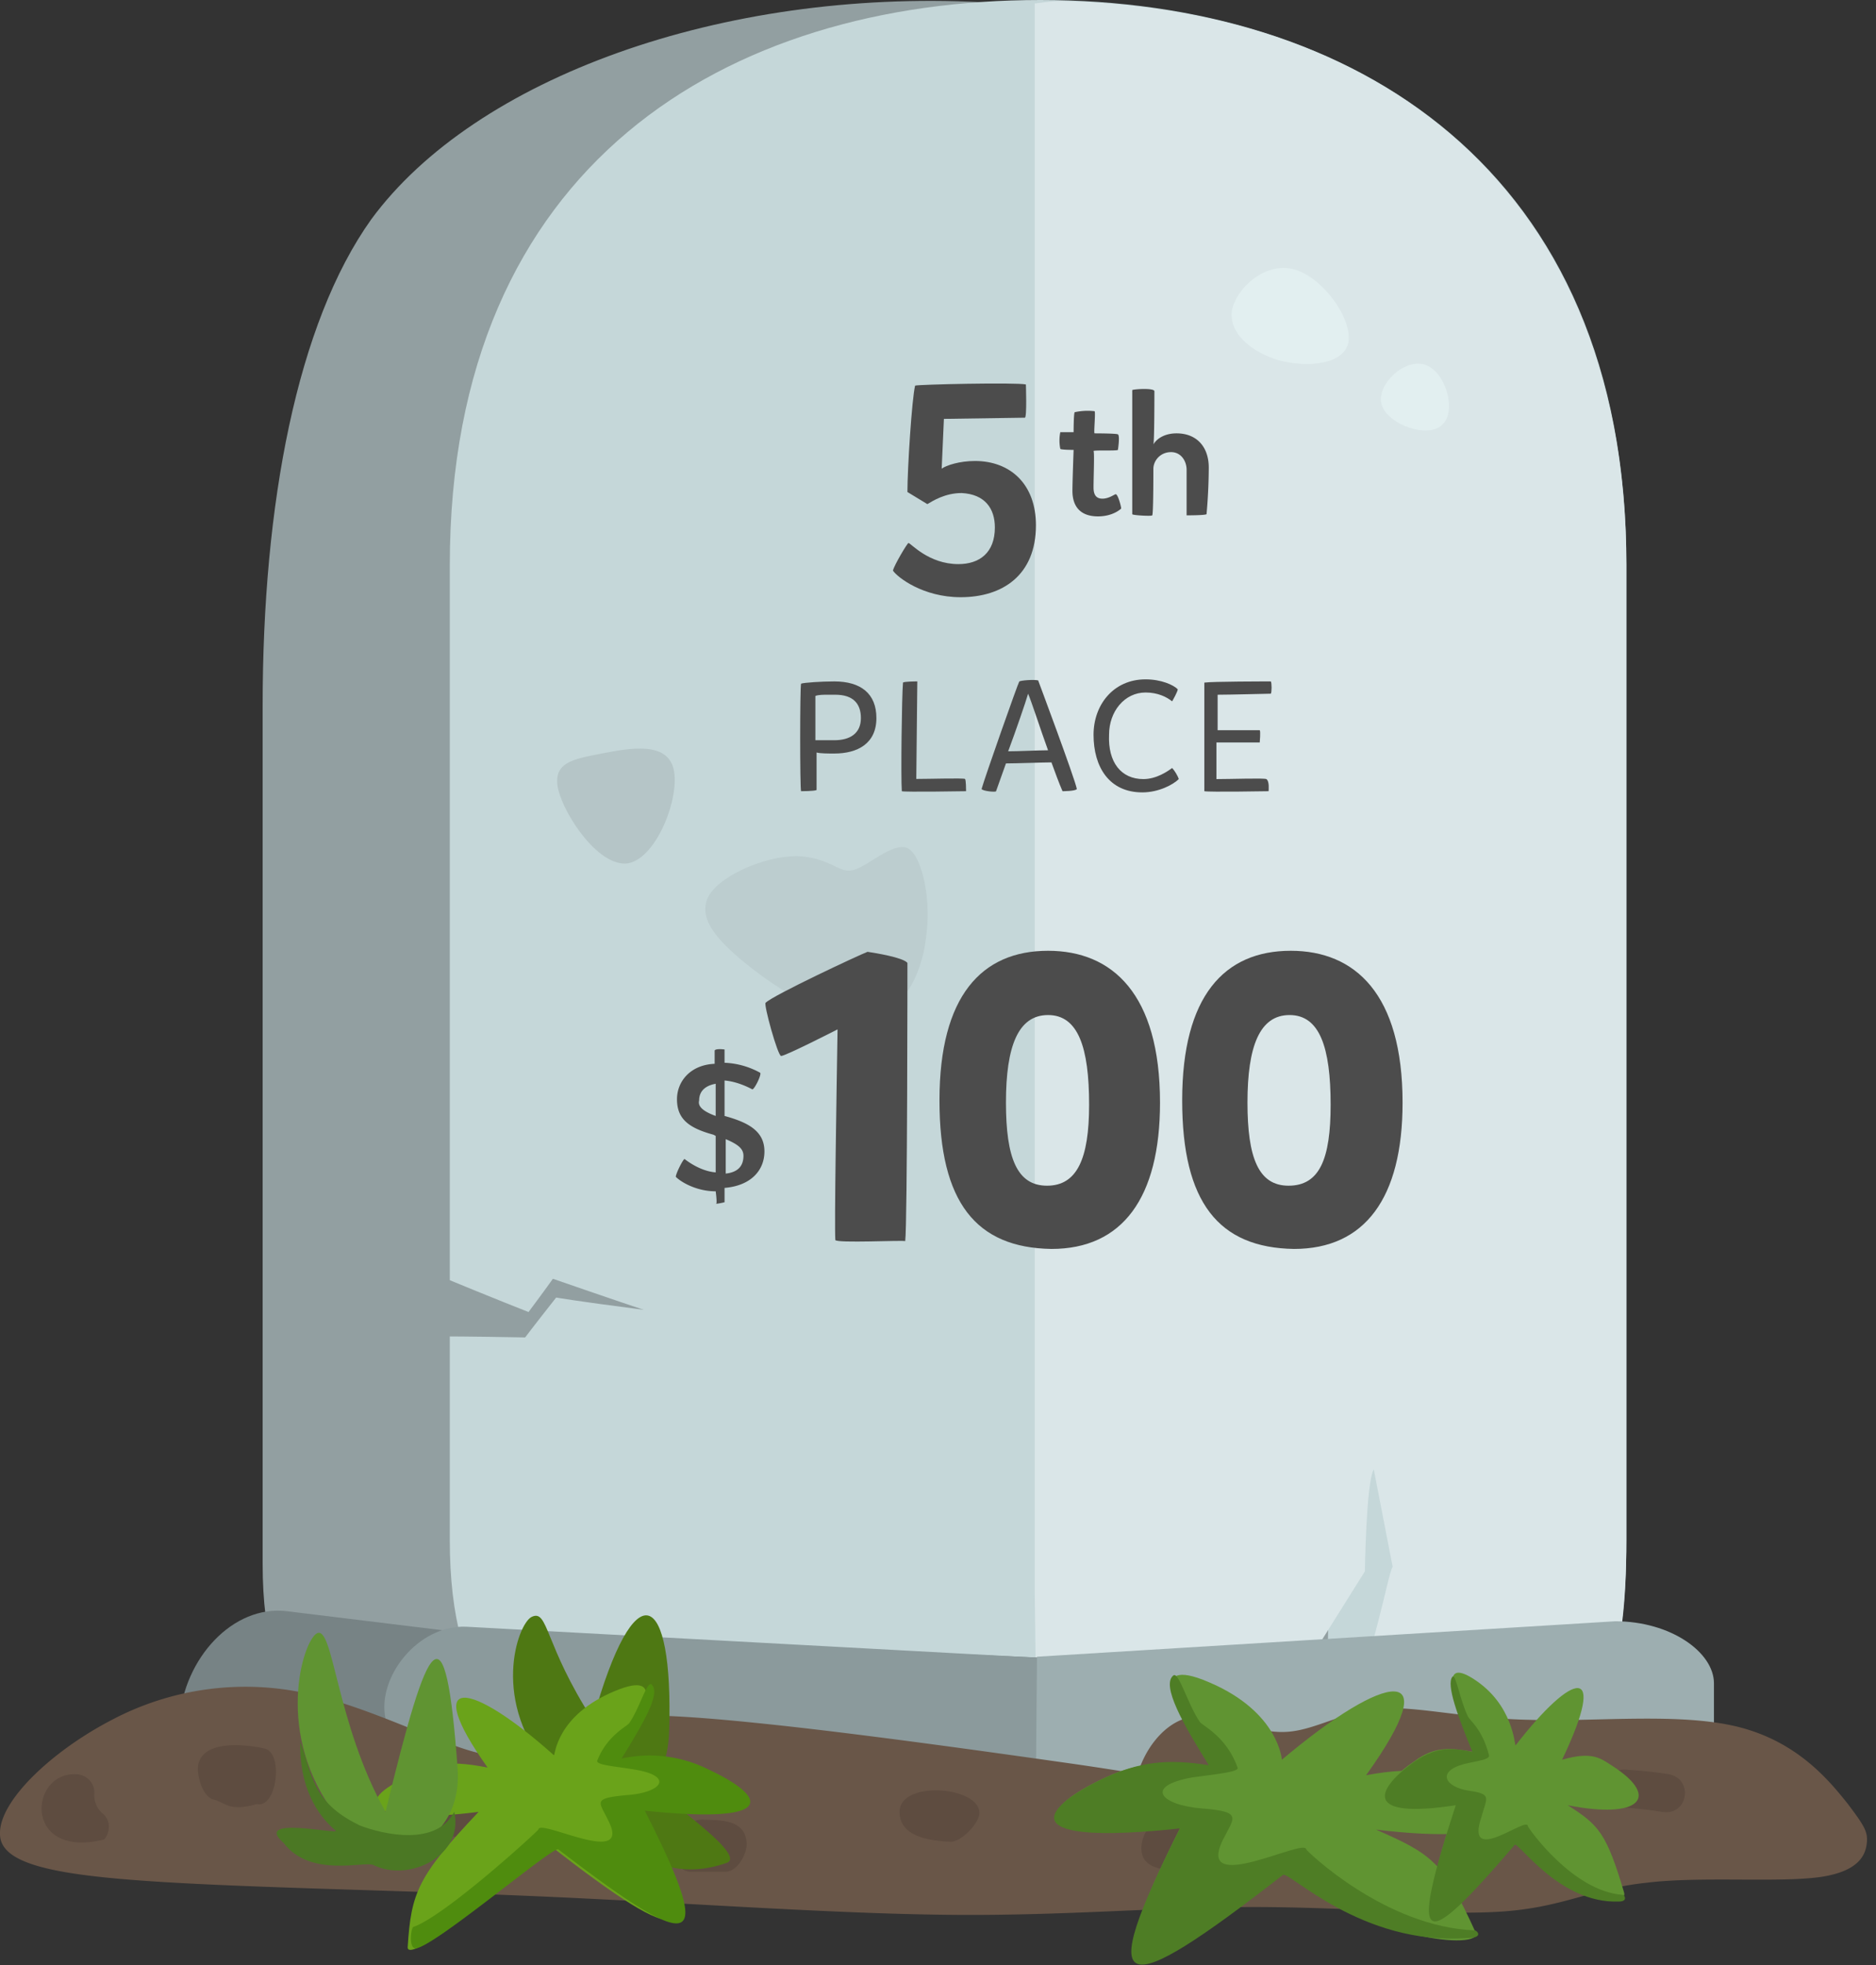
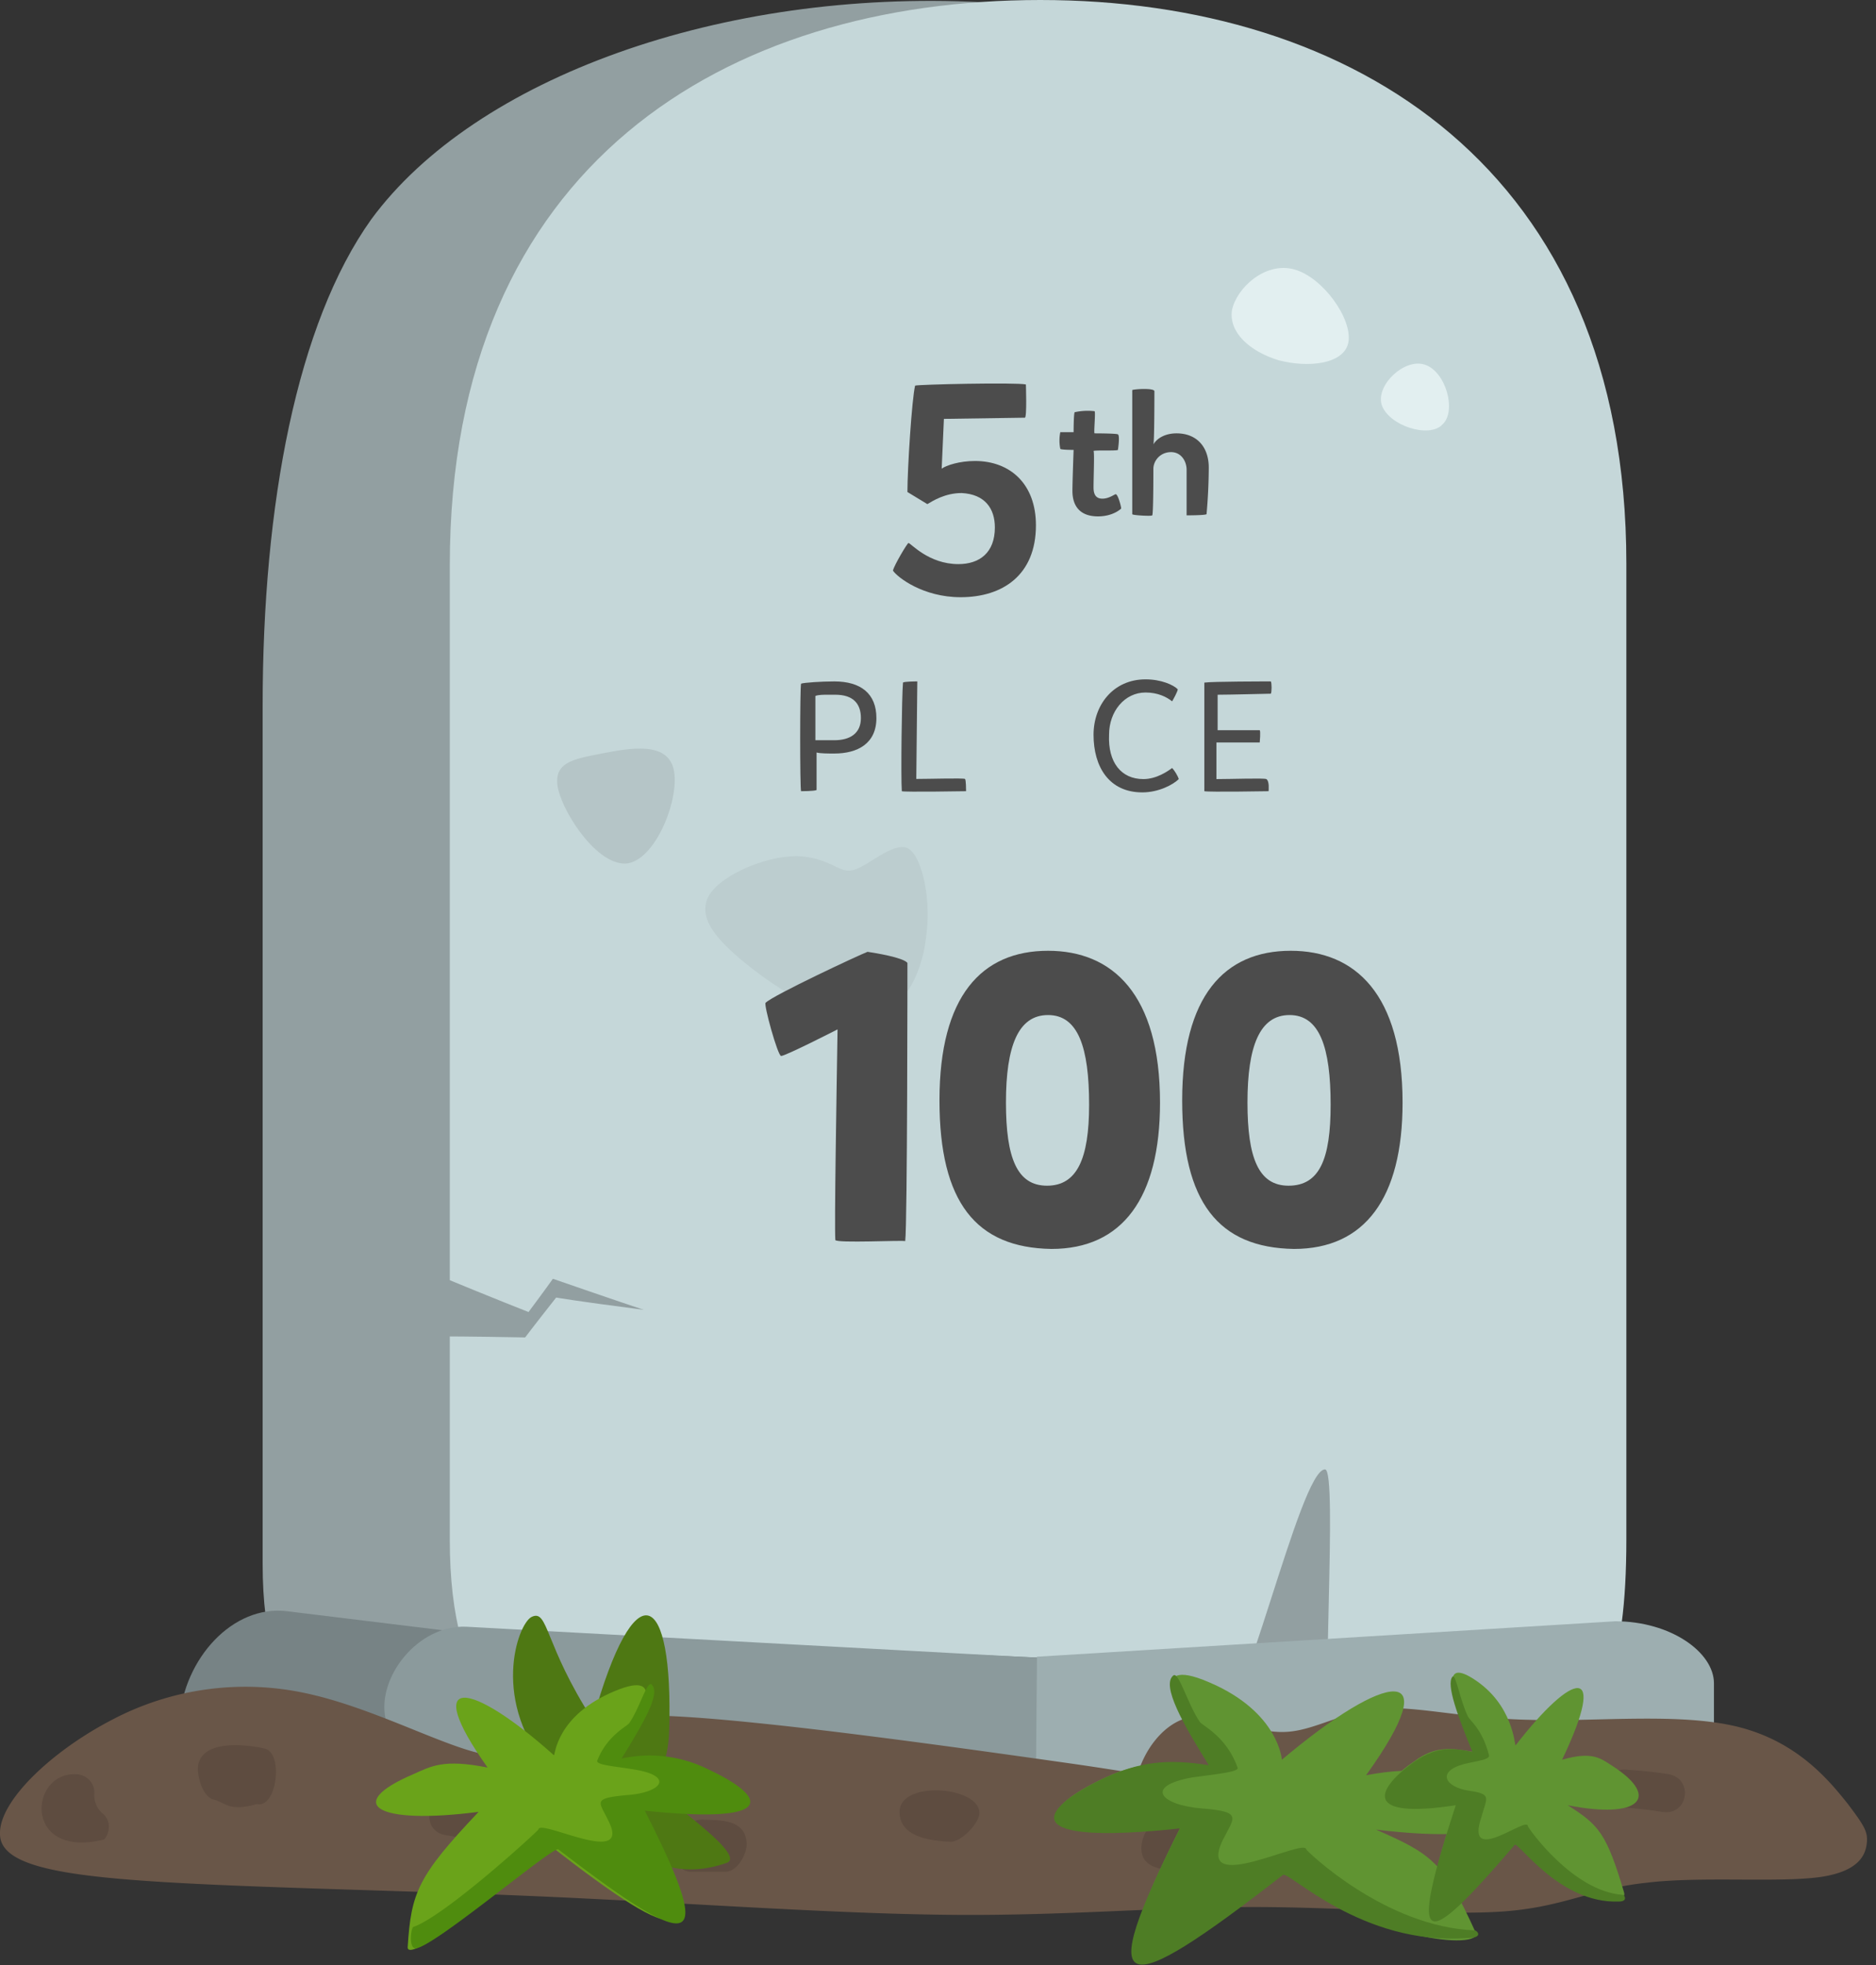
<svg xmlns="http://www.w3.org/2000/svg" fill-rule="evenodd" stroke-linejoin="round" stroke-miterlimit="2" clip-rule="evenodd" viewBox="0 0 127 133">
  <rect x="0" y="0" width="127" height="133" fill="#333333" stroke="none" />
  <path fill="#929fa1" d="M66.45.15c18.6.9 31.5 18.68 31.5 39.67v66c0 21-11.77 9.98-30.45 9.3l-13.35-.52c-18.67-.75-36.37 12.22-36.37-8.78V47.77c0-13.65 2.32-25.87 7.35-32.92C32.18 5.25 48.9-.75 66.45.15z" />
  <path fill="#c5d7d9" d="M70.43 0c21.15 0 39.67 11.4 39.67 38.17v66c0 17.7-6.75 13.65-19.95 13.05-.82-.07.45-17.77-.45-17.77-1.72 0-5.62 17.77-7.57 17.92l-16.05 1.5c-18.53 1.73-35.63 6.3-35.63-14.62v-66C30.45 11.1 49.2 0 70.43 0z" />
-   <path fill="#dae6e8" d="M70.13.23s1.5-.23 2.02-.15c21.75.6 37.95 13.27 37.95 38.17v66c0 17.18-6 14.32-19.05 11.78 1.8-3 2.93-9.68 3.23-9.98L93 99.45c-.52.9-.6 6.9-.6 6.9-8.25 13.2-6.6 10.28-6.97 12.3-.23 1.13-6.68 1.73-6.75 1.73-3.3-.98-7.05-3.83-8.48-.9l-.15-11.55V.23h.08z" />
  <path fill="#778385" d="M19.43 109.05l11.7 1.43 39.45 1.72 26.1-1.65c3.75-.23 5.7 1.27 5.7 3.37v6c0 2.1-3.08 3.83-6.83 3.83h-76.8c-3.75 0-6.9-1.73-6.82-3.83l.22-3.52c.3-4.13 3.6-7.8 7.28-7.35z" />
  <path fill="#8b9a9c" d="M31.58 110.1l38.7 2.1 39.67-2.1c3.3-.15 6 1.73 6 3.83v6c0 2.1-2.7 3.82-6 3.82H31.58c-3.3 0-4.13-1.13-4.58-3.23l-.9-4.2c-.6-2.77 2.18-6.37 5.48-6.22z" />
  <path fill="#9daeb0" d="M70.13 120.45l.07-8.32 39.15-2.4c3.75 0 6.68 2.1 6.68 4.2v6c0 2.1-3.08 3.82-6.83 3.82H70.8c-1.5 0-.67-3.3-.67-3.3z" />
  <path fill="#929fa1" d="M30 90.45c-.37-2.85-.52-4.2-.52-4.2 4.2 1.73 6.3 2.55 6.3 2.55 1.12-1.5 1.65-2.25 1.65-2.25 4.12 1.43 6.15 2.1 6.15 2.1-4.65-.6-5.93-.83-5.93-.83-1.42 1.8-2.1 2.7-2.1 2.7-3.75-.07-5.55-.07-5.55-.07z" />
  <path fill="#695648" d="M7.58 116.4a19.35 19.35 0 0 1 13.12-1.8c4.58.98 9.3 3.6 12.08 4.13 2.77.45 3.75-1.2 6.07-2.03 2.33-.82 5.93-.75 12.53-.07 6.6.67 16.12 2.02 20.92 2.7 4.73.67 4.65.82 4.8.45.15-.38.45-1.2 1.13-2.03.67-.82 1.8-1.73 3.3-1.57 1.57.07 3.52 1.12 5.47 1.04 1.95-.07 3.83-1.35 6.3-1.57 2.55-.23 5.78.67 10.28.75 4.5.15 10.27-.53 14.25.52 3.97 1.05 6.07 3.68 7.27 5.18 1.13 1.5 1.35 1.88 1.28 2.63-.08.74-.45 1.94-3.23 2.32-2.85.38-8.1-.07-11.7.38-3.6.37-5.55 1.64-9.67 1.94-4.2.3-10.58-.3-16.95-.3-6.38 0-12.68.6-20.4.53-7.8-.07-17.03-.75-26.78-1.2-9.75-.45-20.1-.6-27.07-1.05C3.6 126.9 0 126.15 0 124.13c-.07-2.25 3.53-5.63 7.58-7.73z" />
  <path fill="#5e4c40" fill-rule="nonzero" d="M5.1 120.08c.75 0 1.35.6 1.28 1.35 0 .52.15.9.52 1.27.6.45.6 1.27.15 1.8-5.47 1.35-5.1-4.5-1.95-4.42zm107.85 0c1.73.3 1.35 2.85-.45 2.55-.9-.15-1.72-.23-2.62-.3-1.73-.15-1.5-2.78.3-2.55.97.07 1.87.15 2.77.3zm-16.42-.23c1.72-.15 2.02 2.4.3 2.55-.9.07-.45 0-1.35.15-.75.08-2.7-.22-2.85-.97a1.32 1.32 0 0 1 1.12-1.43c.9-.07 1.88-.22 2.78-.3zm-14.48 3.75c1.2 2.78-4.12 3.9-4.72 1.95-.53-1.95 2.55-4.65 4.72-1.95zm-15.75-.82c-.07.67-1.27 1.95-2.02 1.87-1.28-.07-3.38-.3-3.38-2.02 0-2.18 5.55-1.73 5.4.15zm-15.75 2.02c0 .75-.67 1.88-1.42 1.88h-2.4c-.75 0-1.58-1.2-1.58-1.95s1.65-1.58 2.4-1.58c1.2.07 2.93-.07 3 1.65zm-17.25-2.7c1.73.3 1.35 2.85-.45 2.55l-2.7-.45c-1.72-.3-1.27-2.85.45-2.55.98.23 1.88.38 2.7.45zm-15.37-3.75c1.27.3.82 4.05-.53 3.75-1.87.53-2.1-.07-2.92-.3-.75-.15-1.2-1.65-1.05-2.4.37-1.65 3.22-1.35 4.5-1.05z" />
  <path fill="#bccdcf" d="M62.7 63.38c-.3 2.77-1.72 5.24-3.97 5.54-2.25.3-5.4-1.5-7.73-3.3-2.32-1.8-3.9-3.45-3-5.02.9-1.5 4.28-2.85 6.38-2.63 2.02.23 2.47 1.2 3.45.9.97-.3 2.55-1.8 3.52-1.5.98.3 1.73 3.3 1.35 6z" />
  <path fill="#e2eff0" d="M83.4 21c.3-1.5 2.25-3.3 4.2-2.77 1.95.52 3.98 3.37 3.68 4.95-.3 1.5-2.78 1.72-4.73 1.2-1.95-.6-3.37-1.88-3.15-3.38z" />
  <path fill="#e2eff0" d="M93.53 27.38c-.38-1.35 1.57-3.15 2.92-2.7 1.43.45 2.18 3.15 1.2 4.05-.9.97-3.67.07-4.12-1.35z" />
  <path fill="#b5c5c7" d="M37.8 53.48c-.45-1.88.98-2.1 2.93-2.48 1.95-.38 4.42-.82 4.87 1.05.45 1.88-1.12 6-3.07 6.38-1.95.3-4.28-3.16-4.73-4.96z" />
  <path fill="#4e7813" d="M40.13 116.4c-3.3-5.1-3-7.5-4.13-6.97-.97.45-2.85 5.85 1.35 10.5 2.55 3.52 1.65 2.7 2.48 3.37-9.6 4.43-6.3 2.48-1.58 1.65 3.83-.6 3.68 0 2.93-1.65-.15-.37 2.47 4.73 8.02 2.78 1.65-.6-6.37-5.7-4.65-5.18-2.32-.15.6.9.75-3.75.3-9.6-2.32-10.95-5.17-.75z" />
  <path fill="#6aa31a" d="M33 119.63c-3-.6-3.82-.08-5.02.45-4.73 2.02-2.55 3.45 4.42 2.55-4.12 4.35-4.57 5.47-4.8 9.15-.07 1.12 5.25-2.85 9.6-6.9 9.15 7.12 10.88 7.12 6.08-2.4 9.15.97 7.87-1.06 4.2-2.7-2.03-.9-3.38-.83-5.93-.53 2.03-3.23 3.68-6.3.08-4.8-3.98 1.65-4.05 4.35-4.13 4.35-5.62-5.03-9.07-5.63-4.5.82z" />
  <path fill="#4f8c0e" d="M37.8 125.17c9.3 7.13 10.73 6.98 5.85-2.62 9.38.97 8.03-1.05 4.35-2.77a8.89 8.89 0 0 0-5.92-.76c1.42-2.32 2.7-4.42 2.02-5.02-.3-.23-.82 1.65-1.5 2.62-.15.23-1.5.83-2.17 2.55-.08.3 1.27.38 2.55.6 2.7.45 1.8 1.58-.6 1.73-2.33.22-1.8.45-1.2 1.72 1.65 3.23-4.65-.15-4.73.6 0 .08-6.3 5.85-8.47 6.6-.15.08-.3 1.28.07 1.43.83.37 9.45-6.98 9.75-6.68z" />
  <path fill="#609432" d="M92.48 120.15c3.67-.68 4.65-.07 6.07.53 5.7 2.4 3.15 4.2-5.4 3.15 3.75 1.65 4.58 2.17 6.75 6.97.53 1.2-7.35.6-12.6-4.35-11.1 8.63-13.12 8.63-7.35-2.85-11.1 1.2-9.52-1.27-5.1-3.3 2.4-1.12 4.13-1.05 7.13-.67-2.48-3.9-4.5-7.65-.15-5.78 4.8 2.03 4.95 5.33 4.95 5.25 7.12-6 11.25-6.67 5.7 1.05z" />
  <path fill="#4e7d25" d="M86.85 126.9c-11.1 8.63-12.82 8.47-6.97-3.15-11.18 1.2-9.6-1.27-5.18-3.38 2.4-1.12 4.28-1.35 7.13-.9-1.73-2.77-3.23-5.4-2.4-6.07.37-.3.97 1.95 1.8 3.15.15.23 1.8.97 2.55 3.08.15.3-1.5.45-3.08.67-3.3.6-2.1 1.88.68 2.1 2.77.22 2.17.6 1.42 2.1-1.95 3.9 5.55-.15 5.63.67 0 .08 5.32 5.25 11.4 5.48.15 0 .67.52-.53.52-7.12.53-12.07-4.57-12.45-4.27z" />
-   <path fill="#609432" d="M26.1 122.63c-3.37-6-3.52-12.68-4.65-12.08-.97.53-2.92 6.9 1.35 12.38 1.28 1.87 4.95 2.47 5.48 2.62-2.4-.15 3.07-.45 2.7-5.85-.83-11.32-1.95-9.15-4.88 2.92z" />
-   <path fill="#4b7824" fill-rule="nonzero" d="M24.3 123.53c1.73.67 5.25 1.42 6.45-.9.68 2.92-3 4.8-5.47 3.6-.53-.3-4.28.9-6.08-1.5-2.17-1.88 3.83-.53 3.53-.83-1.28-1.05-2.48-3-2.4-6 .82 2.17.75 4.05 3.97 5.62z" />
  <path fill="#609432" d="M105.75 119.1c2.1-.6 2.63-.07 3.45.45 3.23 2.1 1.8 3.6-3.07 2.63 2.1 1.34 2.62 1.87 3.82 5.92.3 1.05-4.12.53-7.12-3.67-6.23 7.27-7.43 7.34-4.2-2.48-6.23.97-5.4-1.05-2.85-2.77 1.35-.98 2.32-.9 4.05-.6-1.35-3.38-2.55-6.53-.08-4.95 2.7 1.72 2.78 4.5 2.85 4.5 3.9-5.03 6.3-5.63 3.15.97z" />
  <path fill="#4e7d25" d="M102.53 124.88c-6.3 7.35-7.2 7.2-3.98-2.7-6.3.97-5.4-1.06-2.92-2.86 1.35-.97 2.4-1.12 4.05-.74-.98-2.4-1.8-4.58-1.35-5.1.22-.23.52 1.65 1.05 2.7.07.22.97.82 1.42 2.62.08.3-.82.38-1.72.6-1.88.53-1.2 1.57.37 1.8 1.58.23 1.2.45.83 1.8-1.13 3.38 3.15-.15 3.15.6 0 .07 3 4.42 6.45 4.65.07 0 .37.45-.3.45-4.05.15-6.83-4.13-7.05-3.83z" />
  <g fill="#4c4c4c" fill-rule="nonzero">
    <path d="M54.23 53.55c-.08-.23-.08-6.97 0-7.28.22-.07 1.35-.15 2.25-.15 1.8 0 2.85.83 2.85 2.48 0 1.73-1.28 2.4-2.85 2.4-.38 0-.98 0-1.2-.07v2.54c-.15.08-1.05.08-1.05.08zm2.25-3.45c1.05 0 1.8-.45 1.8-1.5 0-.98-.53-1.58-1.73-1.58h-.52c-.3 0-.6 0-.83.08v3h1.28z" />
    <path d="M65.4 53.55s-4.2.07-4.35 0c-.07-.97 0-6.45.08-7.35.07-.08.9-.08.97-.08l-.07 6.6c.9 0 3.15-.07 3.3 0 .07.08.07.75.07.83z" />
-     <path d="M71.18 51.6c-.53 0-2.4.07-3.08.07l-.67 1.88c0 .08-.9 0-.98-.15.23-.82 2.48-7.2 2.55-7.27.08-.08.98-.15 1.28-.08 0 0 2.47 6.6 2.62 7.35-.07.15-.97.15-.97.15-.23-.52-.53-1.35-.75-1.95zm-1.58-4.65c-.15.53-.82 2.48-1.35 3.9.68 0 2.1-.07 2.7-.07-.52-1.43-1.12-3.3-1.35-3.83.08 0 .08 0 0 0z" />
    <path d="M77.4 52.73c.9 0 1.65-.53 1.95-.75.15.15.38.52.45.75-.37.37-1.35.9-2.47.9-2.25 0-3.3-1.73-3.3-3.9 0-2.03 1.35-3.75 3.52-3.75 1.05 0 1.88.37 2.18.67 0 .15-.3.68-.38.82-.37-.3-.97-.6-1.8-.6-1.42 0-2.47 1.28-2.47 2.86-.08 1.87.82 3 2.32 3z" />
    <path d="M85.88 53.55s-4.05.07-4.35 0V46.2c.52-.08 4.2-.08 4.5-.08.07.08.07.75 0 .83-.08 0-2.85.07-3.6.07v2.4h2.85c.07.08 0 .83 0 .83h-2.93v2.48c.98 0 3.23-.08 3.38 0 .22.15.15.75.15.82z" />
  </g>
  <path fill="#4c4c4c" fill-rule="nonzero" d="M61.5 36.75c.15 0 1.35 1.43 3.38 1.43 1.42 0 2.47-.76 2.47-2.48 0-1.28-.67-2.25-2.25-2.33-1.12 0-1.95.53-2.32.75l-1.35-.82c0-1.58.3-6.3.52-7.2.15-.08 6.83-.23 7.5-.08 0 0 .08 2.25-.07 2.25l-5.48.08-.15 3.37c.3-.22 1.2-.52 2.25-.52 2.4 0 4.13 1.57 4.13 4.35 0 3.37-2.25 4.87-5.1 4.87-2.55 0-4.28-1.35-4.58-1.8.08-.37.98-1.87 1.05-1.87z" />
  <g fill="#4c4c4c" fill-rule="nonzero">
    <path d="M74.03 33c0 .45.15.75.6.75.45 0 .82-.3.9-.3.15 0 .37.82.37.97 0 0-.52.53-1.57.53-1.2 0-1.73-.68-1.73-1.73 0-.6.08-2.77.08-2.77s-.83 0-.9-.07a2.84 2.84 0 0 1 0-1.13h.9s0-1.2.07-1.35a4.1 4.1 0 0 1 1.35-.07c.08.07-.07 1.5 0 1.5 0 0 1.5 0 1.58.07.15.08 0 1.05 0 1.05-.08.08-1.65 0-1.65.08.07.07 0 1.72 0 2.47z" />
    <path d="M78.15 26.48c0 .22 0 3.45-.07 3.6.22-.38.75-.75 1.57-.75 1.35 0 2.18.9 2.18 2.32a37 37 0 0 1-.15 3.15c-.08.08-1.28.08-1.35.08V31.8c0-.6-.38-1.2-1.05-1.2-.75 0-1.2.6-1.2 1.13 0 .45 0 3.15-.08 3.15 0 .07-1.35 0-1.35-.08v-8.4c.15-.07 1.5-.15 1.5.08z" />
  </g>
  <g fill="#4c4c4c" fill-rule="nonzero">
    <path d="M56.55 83.92c-.07-.9.08-9.82.15-14.25 0 0-3.52 1.8-3.82 1.8-.23 0-1.2-3.52-1.05-3.6.52-.52 6.3-3.22 6.9-3.45.52.08 2.4.38 2.7.75 0 0 0 17.7-.15 18.83-.23-.07-4.58.15-4.73-.07z" />
    <path d="M63.6 74.47c0-7.05 2.85-10.12 7.35-10.12 4.35 0 7.58 2.92 7.58 10.28 0 6.45-2.55 9.9-7.35 9.9-5.1-.08-7.58-3.15-7.58-10.05zm10.13.3c0-3.9-.75-6.07-2.78-6.07-2.02 0-2.85 2.1-2.85 5.92 0 3.75.75 5.63 2.78 5.63 2.02 0 2.85-1.8 2.85-5.48z" />
    <path d="M80.03 74.47c0-7.05 2.85-10.12 7.35-10.12 4.35 0 7.57 2.92 7.57 10.28 0 6.45-2.55 9.9-7.35 9.9-5.1-.08-7.57-3.15-7.57-10.05zm10.05.3c0-3.9-.75-6.07-2.78-6.07-2.02 0-2.85 2.1-2.85 5.92 0 3.75.75 5.63 2.78 5.63 2.1 0 2.85-1.8 2.85-5.48z" />
  </g>
-   <path fill="#4c4c4c" fill-rule="nonzero" d="M48.45 80.63c-1.27 0-2.32-.6-2.7-.98 0-.23.53-1.27.6-1.2.3.23 1.13.82 2.1.9v-2.47l-.15-.08c-1.65-.45-2.47-1.05-2.47-2.4 0-1.2.9-2.33 2.55-2.4v-.9c.07-.15.67-.07.67-.07v.9a5.4 5.4 0 0 1 2.4.67c.15.07-.37 1.13-.52 1.13-.3-.16-1.05-.53-1.88-.6v2.4c1.65.45 2.7 1.05 2.7 2.4 0 1.27-.9 2.32-2.7 2.47v.97s-.6.15-.6.08c.08.15.08-.23 0-.82zm0-5.1v-2.18c-.82.15-1.12.6-1.12 1.13-.08.3.07.67 1.12 1.05zm.68 1.57v2.33c.75-.08 1.2-.45 1.2-1.2 0-.45-.3-.75-1.2-1.13z" />
</svg>